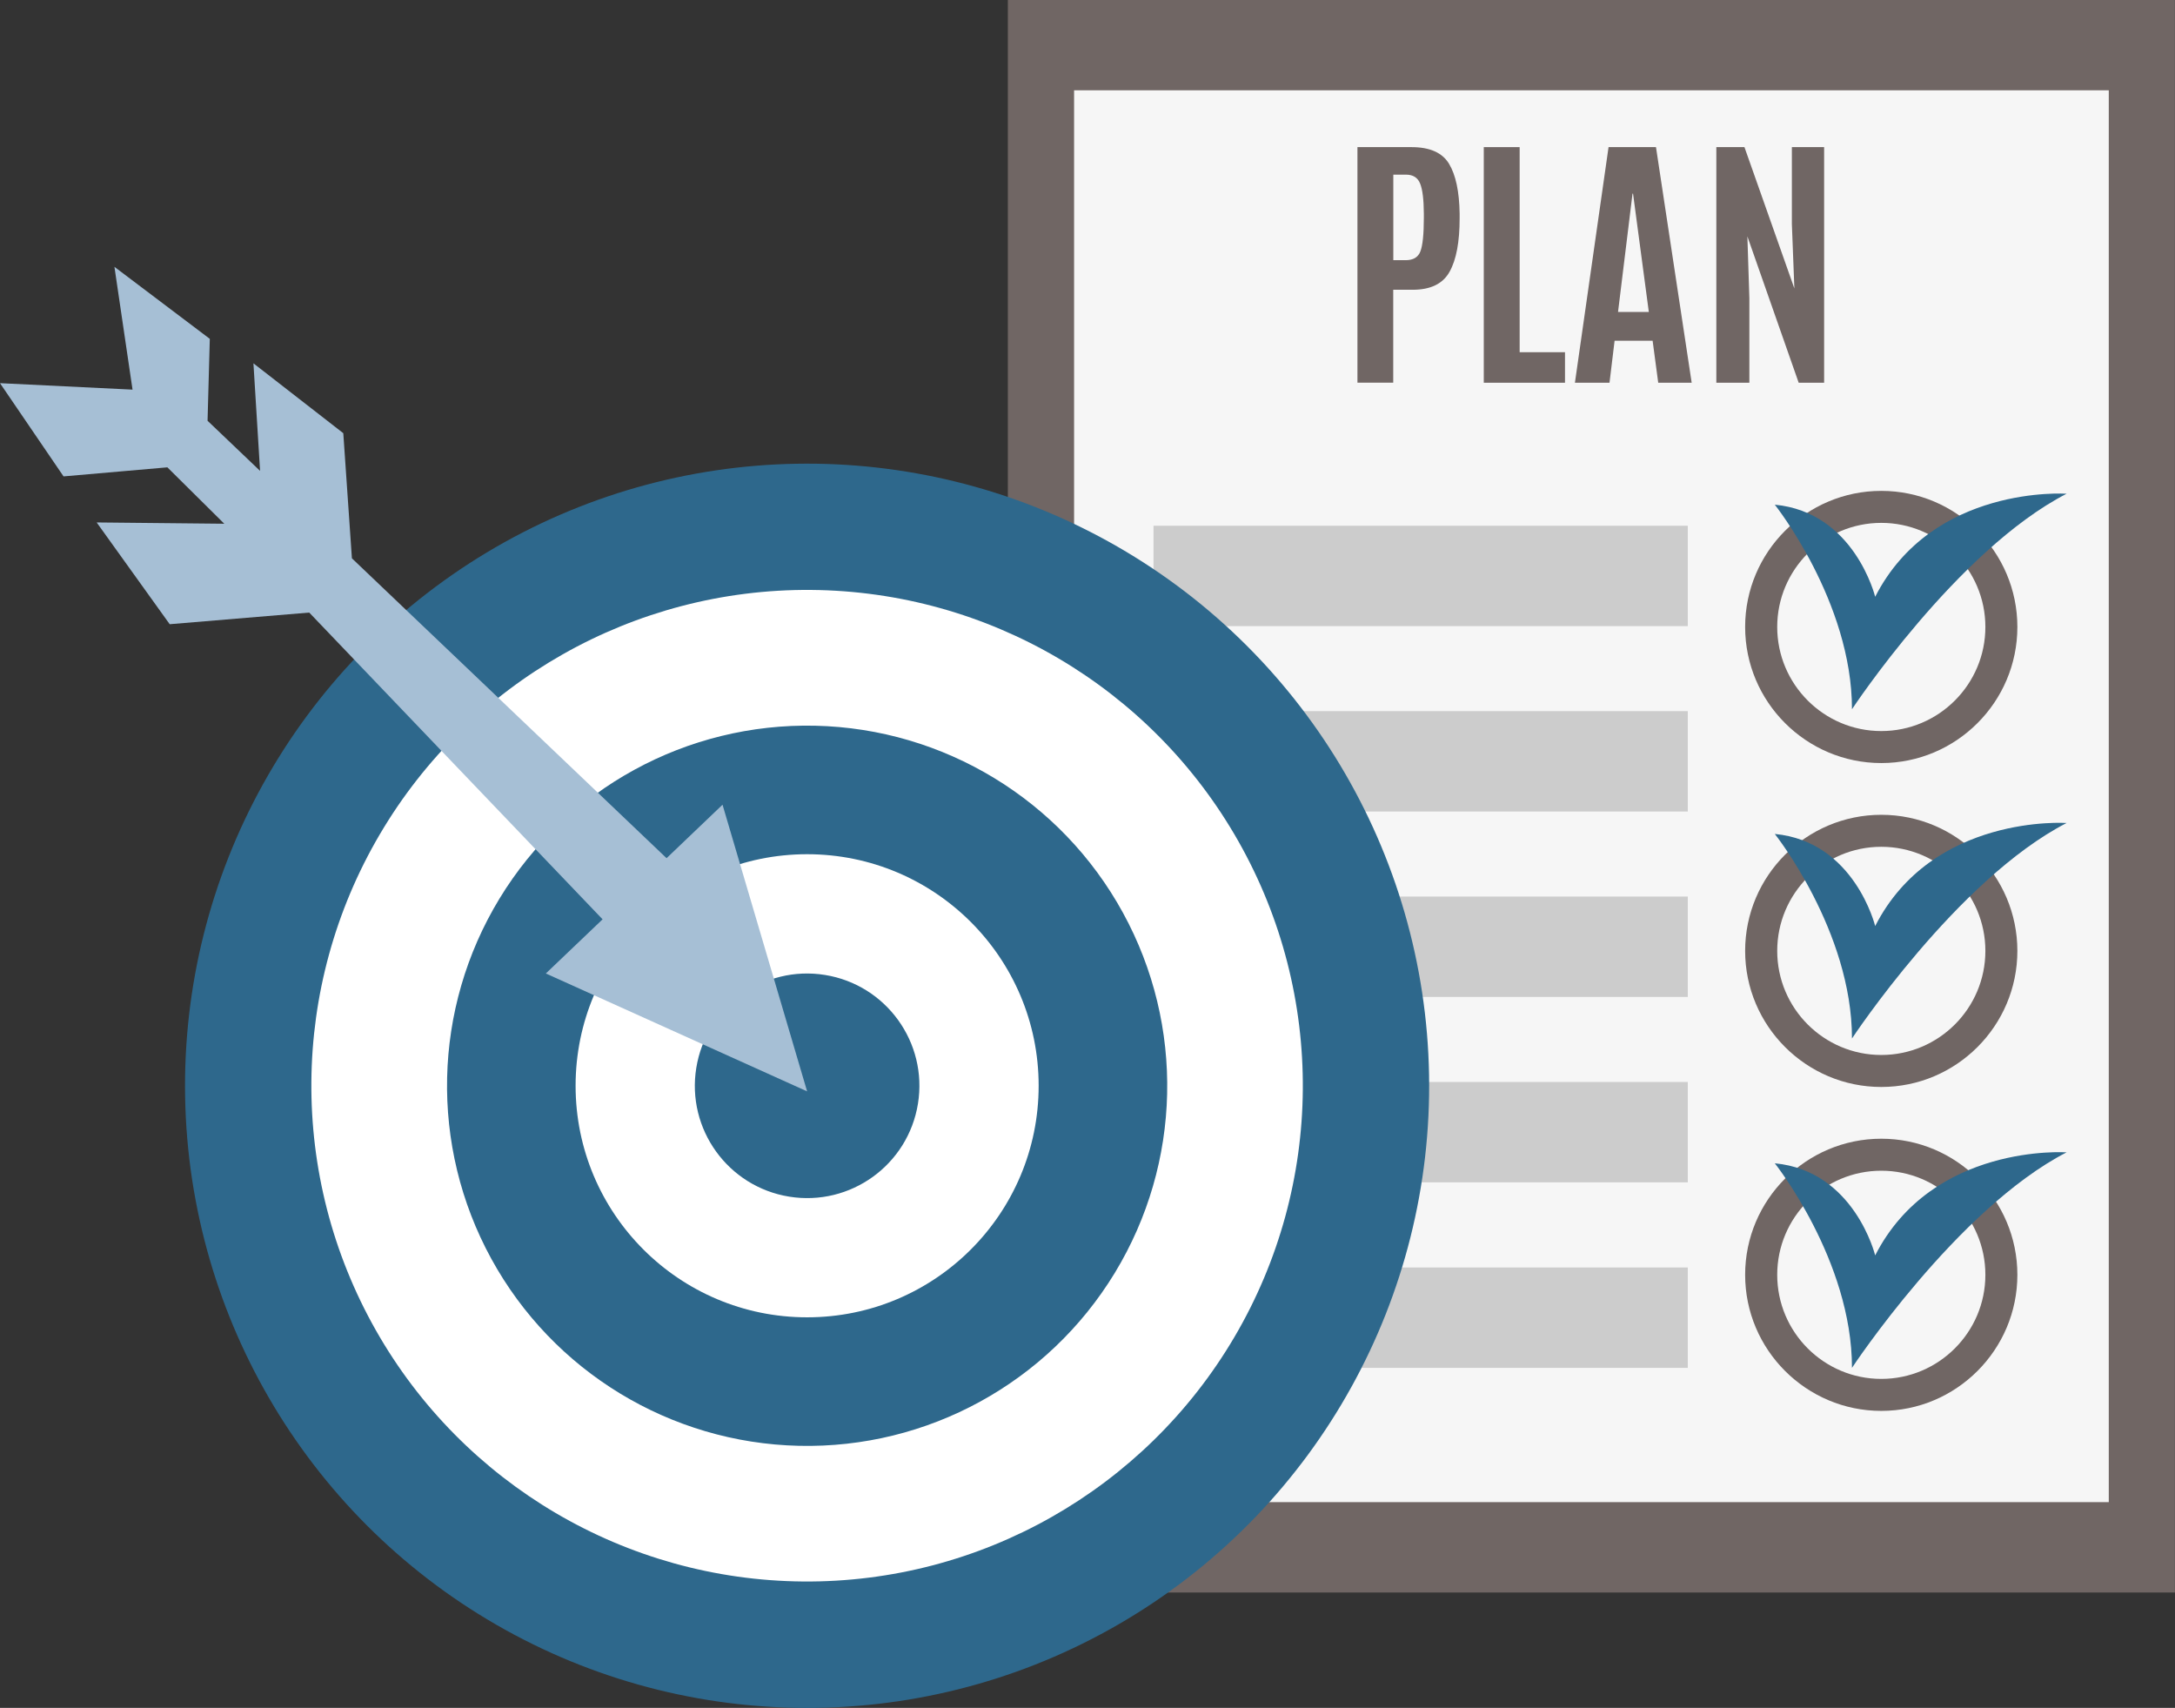
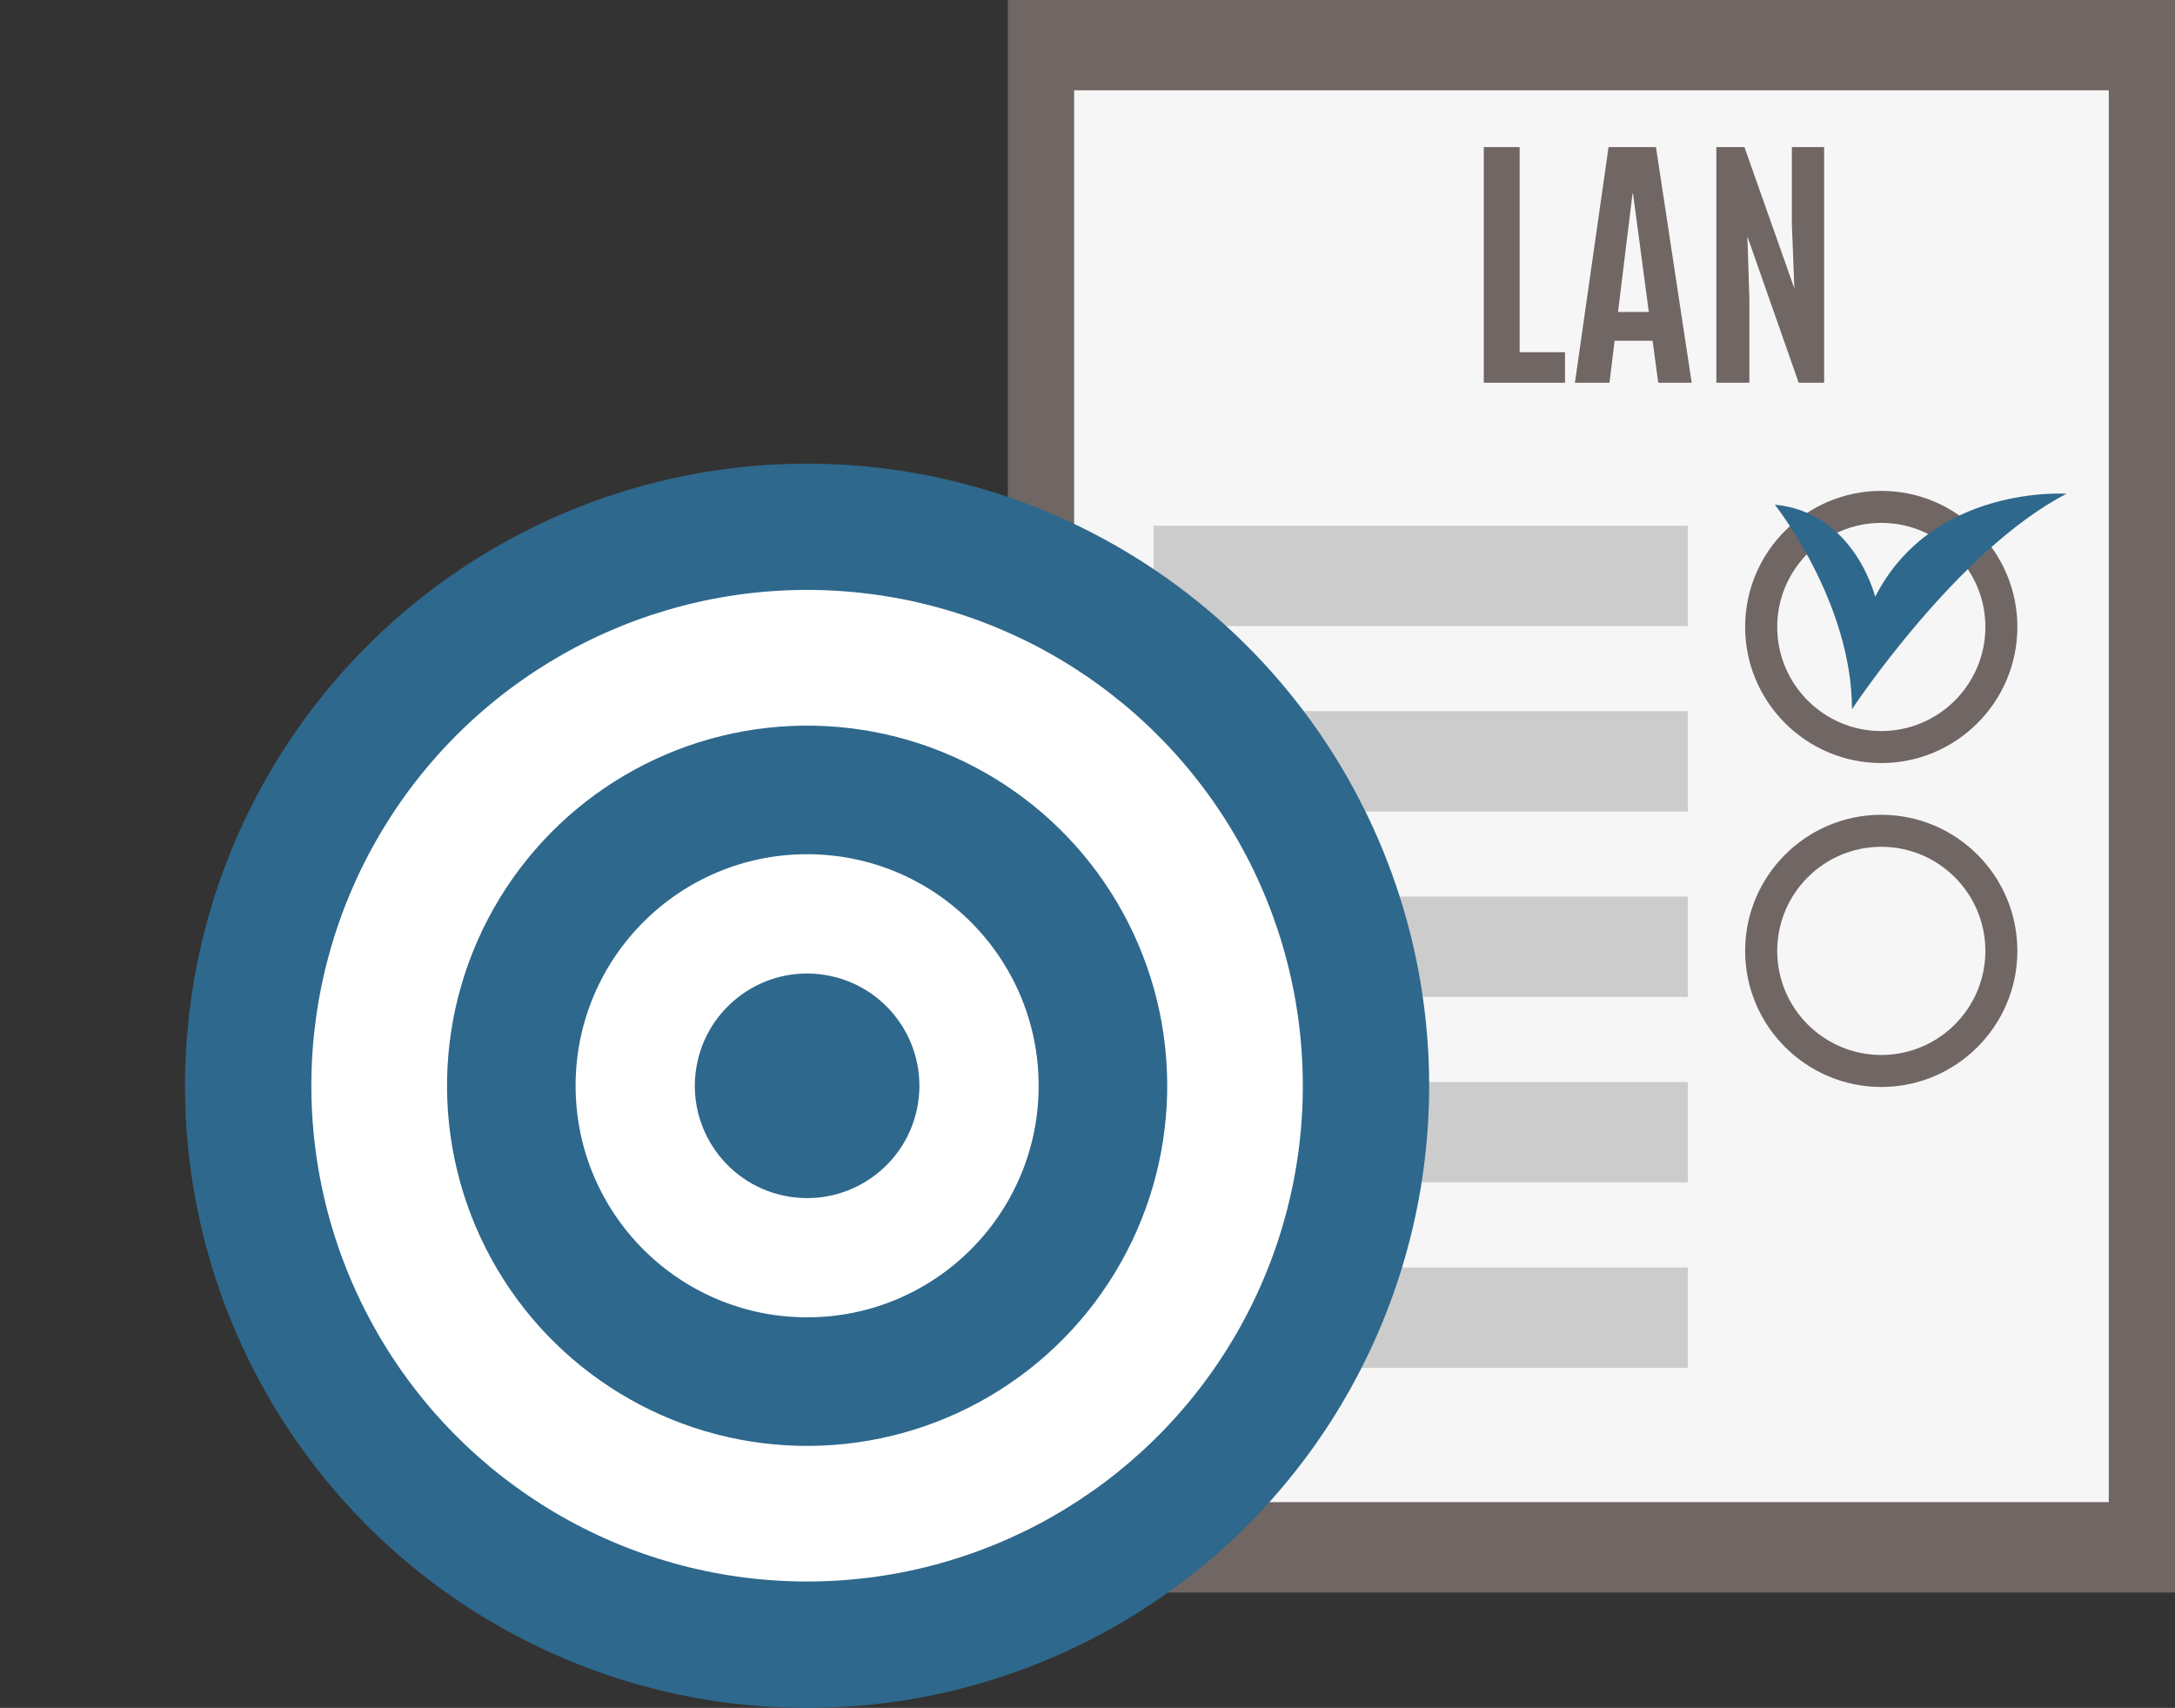
<svg xmlns="http://www.w3.org/2000/svg" id="_レイヤー_2" data-name="レイヤー 2" viewBox="0 0 252.23 198.04">
  <rect x="0" y="0" width="252.23" height="198.04" fill="#333333" stroke="none" />
  <defs>
    <style>
      .cls-1 {
        fill: #a6bfd5;
      }

      .cls-1, .cls-2, .cls-3, .cls-4, .cls-5, .cls-6 {
        stroke-width: 0px;
      }

      .cls-2 {
        fill: #2e688c;
      }

      .cls-3 {
        fill: #ccc;
      }

      .cls-4 {
        fill: #706664;
      }

      .cls-5 {
        fill: #f6f6f6;
      }

      .cls-6 {
        fill: #fff;
      }
    </style>
  </defs>
  <g id="_レイヤー_1-2" data-name="レイヤー 1">
    <g>
      <rect class="cls-4" x="116.88" width="135.34" height="184.66" />
      <rect class="cls-5" x="124.56" y="10.47" width="119.99" height="163.71" />
      <g>
        <rect class="cls-3" x="133.77" y="60.96" width="61.96" height="11.64" />
        <rect class="cls-3" x="133.77" y="82.46" width="61.96" height="11.64" />
        <rect class="cls-3" x="133.77" y="103.96" width="61.96" height="11.64" />
        <rect class="cls-3" x="133.77" y="125.46" width="61.96" height="11.64" />
        <rect class="cls-3" x="133.77" y="146.97" width="61.96" height="11.64" />
      </g>
      <path class="cls-4" d="M218.17,88.48c-8.7,0-15.79-7.08-15.79-15.78s7.08-15.78,15.79-15.78,15.78,7.08,15.78,15.78-7.08,15.78-15.78,15.78ZM218.17,60.63c-6.66,0-12.07,5.42-12.07,12.07s5.41,12.07,12.07,12.07,12.07-5.42,12.07-12.07-5.41-12.07-12.07-12.07Z" />
      <path class="cls-4" d="M218.17,126.04c-8.7,0-15.79-7.08-15.79-15.78s7.08-15.78,15.79-15.78,15.78,7.08,15.78,15.78-7.08,15.78-15.78,15.78ZM218.17,98.19c-6.66,0-12.07,5.41-12.07,12.07s5.41,12.07,12.07,12.07,12.07-5.41,12.07-12.07-5.41-12.07-12.07-12.07Z" />
-       <path class="cls-4" d="M218.17,163.6c-8.7,0-15.79-7.08-15.79-15.78s7.08-15.78,15.79-15.78,15.78,7.08,15.78,15.78-7.08,15.78-15.78,15.78ZM218.17,135.75c-6.66,0-12.07,5.41-12.07,12.07s5.41,12.07,12.07,12.07,12.07-5.42,12.07-12.07-5.41-12.07-12.07-12.07Z" />
      <path class="cls-2" d="M205.82,58.52s8.95,11.25,8.95,23.72c0,0,12.16-18.43,24.89-24.99,0,0-15.54-1.08-22.2,11.95,0,0-2.39-9.8-11.64-10.68Z" />
-       <path class="cls-2" d="M205.82,96.7s8.95,11.25,8.95,23.72c0,0,12.16-18.43,24.89-24.99,0,0-15.54-1.08-22.2,11.95,0,0-2.39-9.8-11.64-10.68Z" />
-       <path class="cls-2" d="M205.82,134.89s8.95,11.25,8.95,23.72c0,0,12.16-18.43,24.89-24.99,0,0-15.54-1.08-22.2,11.95,0,0-2.39-9.8-11.64-10.68Z" />
      <g>
-         <path class="cls-4" d="M157.42,44.38v-27.32h6.27c2.12,0,3.57.64,4.35,1.93.78,1.29,1.19,3.21,1.23,5.77v.57c0,2.71-.38,4.77-1.16,6.17-.77,1.4-2.2,2.1-4.29,2.1h-2.25v10.77h-4.16ZM161.58,30.17h1.43c.88,0,1.45-.34,1.71-1.02.26-.68.4-1.97.4-3.87v-.53c-.01-1.61-.15-2.77-.43-3.46-.27-.69-.82-1.04-1.65-1.04h-1.46v9.92Z" />
        <path class="cls-4" d="M172.07,44.38v-27.32h4.16v23.78h5.26v3.54h-9.43Z" />
        <path class="cls-4" d="M182.64,44.38l3.9-27.32h5.5l4.14,27.32h-3.88l-.65-4.87h-4.41l-.59,4.87h-4.01ZM191.21,36.17l-1.83-13.72h-.06l-1.68,13.72h3.57Z" />
        <path class="cls-4" d="M199.04,44.38v-27.32h3.26l5.79,16.39-.29-7.45v-8.94h3.74v27.32h-2.95l-5.95-16.97.23,7.17v9.8h-3.83Z" />
      </g>
      <circle class="cls-2" cx="93.6" cy="125.9" r="72.14" transform="translate(-2.23 1.69) rotate(-1.02)" />
      <circle class="cls-6" cx="93.6" cy="125.9" r="57.49" transform="translate(-33.05 218.48) rotate(-89.54)" />
      <circle class="cls-2" cx="93.6" cy="125.9" r="41.76" transform="translate(-34.39 216.62) rotate(-88.7)" />
      <path class="cls-6" d="M120.45,125.9c0,14.83-12.02,26.85-26.85,26.85s-26.85-12.02-26.85-26.85,12.02-26.85,26.85-26.85,26.85,12.02,26.85,26.85Z" />
      <circle class="cls-2" cx="93.6" cy="125.9" r="13.02" transform="translate(-45.62 198.22) rotate(-80.82)" />
-       <polygon class="cls-1" points="93.6 126.55 83.79 93.31 77.3 99.51 40.81 64.74 39.81 50.23 29.39 42.13 30.16 54.6 24.07 48.79 24.33 39.29 13.27 30.94 15.37 45.18 0 44.43 7.37 55.24 19.41 54.19 26.01 60.73 11.21 60.58 19.68 72.38 35.86 71.03 69.88 106.6 63.3 112.88 93.6 126.55" />
    </g>
  </g>
</svg>